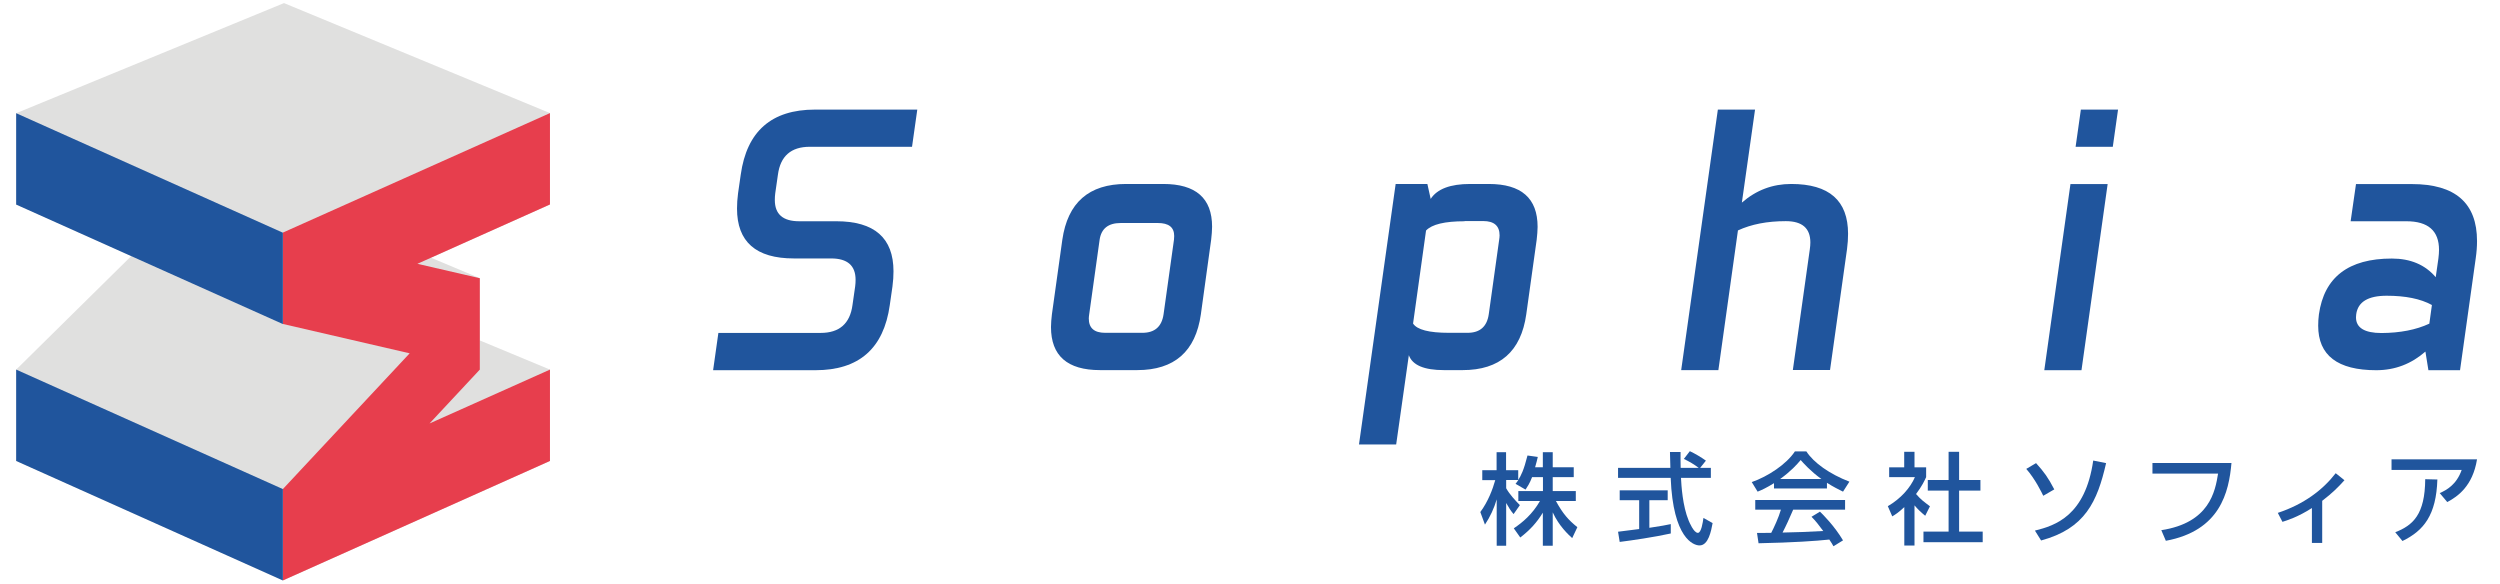
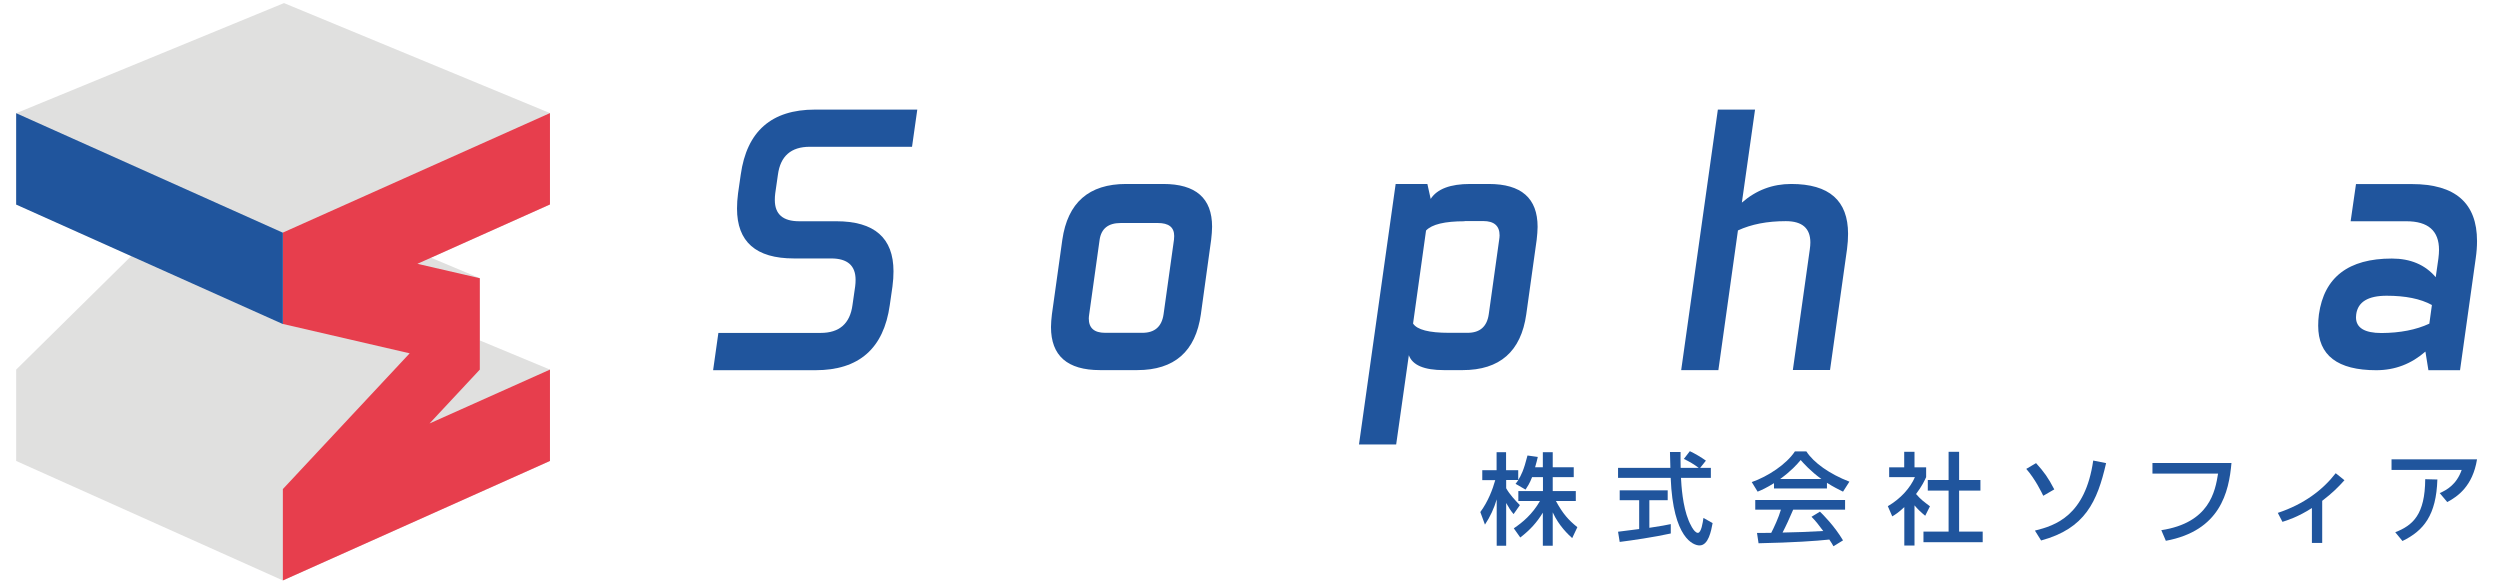
<svg xmlns="http://www.w3.org/2000/svg" version="1.1" id="レイヤー_1" x="0px" y="0px" viewBox="0 0 2427 566.9" style="enable-background:new 0 0 2427 566.9;" xml:space="preserve">
  <style type="text/css">
	.st0{fill:#E0E0DF;}
	.st1{fill:#E73E4D;}
	.st2{fill:#20559D;}
</style>
  <g>
    <polygon class="st0" points="-1465.8,563.5 -1724.8,447.5 -1724.8,358.8 -1613,248.6 -1724.8,198.5 -1724.8,109.9 -1464.8,3    -1206.6,109.8 -1206.6,198.5 -1322,250.2 -1274.6,270.1 -1274.6,330.5 -1206.6,358.8 -1206.6,447.5  " />
    <polygon class="st1" points="-1206.6,109.8 -1465.8,225.8 -1465.8,314.5 -1342.7,343 -1465.8,474.8 -1465.8,563.5 -1206.6,447.5    -1206.6,358.8 -1323.5,411.1 -1274.6,358.8 -1274.6,270.1 -1335.3,256.1 -1206.6,198.5  " />
    <polygon class="st2" points="-1724.8,198.6 -1465.8,314.6 -1465.8,225.9 -1724.8,109.9  " />
    <polygon class="st2" points="-1724.8,447.5 -1465.8,563.5 -1465.8,474.8 -1724.8,358.8  " />
  </g>
  <g>
    <polygon class="st0" points="274.6,563.5 15.7,447.5 15.7,358.8 127.4,248.6 15.7,198.5 15.7,109.9 275.7,3 533.9,109.8    533.9,198.5 418.4,250.2 465.8,270.1 465.8,330.5 533.9,358.8 533.9,447.5  " />
    <polygon class="st1" points="533.9,109.8 274.6,225.8 274.6,314.5 397.7,343 274.6,474.8 274.6,563.5 533.9,447.5 533.9,358.8    417,411.1 465.8,358.8 465.8,270.1 405.2,256.1 533.9,198.5  " />
    <polygon class="st2" points="15.7,198.6 274.6,314.6 274.6,225.9 15.7,109.9  " />
-     <polygon class="st2" points="15.7,447.5 274.6,563.5 274.6,474.8 15.7,358.8  " />
  </g>
  <g>
    <path class="st2" d="M1487.4,463.1c-2.5,6.5-4.6,9.4-6.4,12.2l-9.7-5.6c0.8-1,1.8-2.3,2.7-3.7h-11.8v8c3.3,5.9,8.8,11.8,13.3,16.4   l-6.1,8.7c-2.9-3.4-4.6-6.2-7.2-10.8v41.5h-9.2v-45c-2.5,8.6-6.4,17-11.4,24.5l-4.5-12.2c7.6-10.3,12-22.1,14.5-31h-12.6v-9.6h13.9   v-17.5h9.2v17.5h11.8v9.5c2.7-4.3,5.4-9.4,9-23.8l10,1.4c-0.6,2.7-1.4,5.9-2.6,10h7.5v-14.6h9.6v14.6h20.4v9.6h-20.4v13.5h22.4v9.7   h-19.3c6.8,12.4,11.9,18.2,20.8,25.4l-5,10.6c-3.6-3.3-12.7-11.5-18.9-25v32.4h-9.6v-32.1c-5.9,9.6-12.2,16.6-21.9,24.1l-6.3-8.9   c8.5-5.7,18-13.6,25.4-26.5H1474v-9.7h23.9v-13.5H1487.4z" />
    <path class="st2" d="M1650.5,454.2h10.4v9.7h-29c0.4,7.4,1.5,27.2,7.5,41.6c0.5,1.1,4.8,11.8,8.9,11.8c3.3,0,4.8-10.1,5.4-14.5   l8.9,5c-1.4,7.5-4,21.7-12.7,21.7c-5.8,0-25.7-6.7-28-65.6h-51.1v-9.7h50.8c0-2.1-0.3-12.9-0.4-15.4h10.3c0,6-0.1,11.5,0.1,15.4   h17.5c-4.6-3.5-8.6-5.8-14.4-8.7l5.8-7.5c4.9,2.3,10.9,5.8,15.6,9.2L1650.5,454.2z M1570.8,516.2c5.2-0.7,18.3-2.3,20.5-2.6v-28   h-18.9v-9.6h46.6v9.6h-17.8v26.8c11.1-1.6,17-2.8,20.8-3.6v9.1c-15.8,3.5-38.2,6.8-49.6,8.2L1570.8,516.2z" />
    <path class="st2" d="M1722.3,469c-7.4,4.6-11.8,6.6-16,8.3l-5.7-9.3c15.6-5.4,33.7-17.3,41.9-29.8h11.1c7.1,11,22.6,22,41.8,29.4   l-6.2,9.7c-4-2-9.7-4.8-15.6-8.6v5.5h-51.4V469z M1779.9,530.3c-1.2-2.1-1.7-3.2-4-6.5c-13.2,1.4-34.9,2.9-68.7,3.6l-1.5-10   c2,0,10.8,0,13.8-0.1c2.5-4.7,7.4-15.3,9.4-22.5h-24.9v-9.4h87.2v9.4h-50.4c-3.3,7.8-7.1,16.1-10.3,22.2   c18.1-0.4,20.1-0.5,39.5-1.5c-4.7-6.3-7.2-9.6-11.4-13.8l8.2-5c3,2.9,14,13.8,22.4,27.9L1779.9,530.3z M1768.2,465   c-10.4-7.4-17.8-15.8-20.1-18.4c-3.9,4.6-9.1,10.5-19.9,18.4H1768.2z" />
    <path class="st2" d="M1858.7,529.6h-10v-37.3c-5.8,5.4-8.7,7.2-11.7,9l-4.3-9.9c12.4-7.2,21.8-17.7,26.3-28.2h-25v-9.5h14.6v-15.1   h10v15.1h11.3v9.5c-1.7,3.7-3.9,8.5-9.8,16.4c4.9,5.6,7.3,7.2,13.5,11.9l-4.6,9.2c-4.5-3.7-7.2-6.3-10.4-10.1V529.6z M1891.7,438.6   h10.2V466h20.7v10.3h-20.7v39.8h22.9v10.3h-57.5v-10.3h24.4v-39.8h-20.2V466h20.2V438.6z" />
    <path class="st2" d="M1983.6,481.3c-1.3-2.7-7.7-16.1-16.5-26.1l9.5-5.6c7.8,8.6,11.7,14,17.7,25.5L1983.6,481.3z M1975.5,515.1   c19.8-4.9,48.9-14.3,56.6-68l12.5,2.5c-8.6,37.6-20.4,63.5-63.1,75.1L1975.5,515.1z" />
    <path class="st2" d="M2166.3,449.6c-2.5,28.2-10.9,65.6-63.7,75.4l-4.4-10.3c46.9-7.2,52.3-37.7,55.1-54.9h-63.7v-10.3H2166.3z" />
    <path class="st2" d="M2254.4,527.1h-10v-33.9c-13.5,8.7-24.1,12-28.6,13.4l-4.5-8.7c25.3-8.4,43.6-22.2,56.2-38.5l8.5,6.8   c-6,6.7-11.6,12.3-21.6,20V527.1z" />
    <path class="st2" d="M2404.7,445.9c-4.2,26.1-18.9,36.2-28.9,41.5l-7.3-8.7c6.5-2.9,16.2-8,21.3-22.5h-68.1v-10.3H2404.7z    M2325.3,516.7c17.2-6.7,28.9-17.2,29.1-51.5l11.8,0.3c-1.1,34.7-13.3,49.7-33.9,59.7L2325.3,516.7z" />
  </g>
  <g>
    <path class="st2" d="M-899.9,419.5c-2,5.1-3.6,7.4-5,9.6l-7.6-4.4c0.6-0.8,1.4-1.8,2.1-2.9h-9.3v6.3c2.6,4.6,6.9,9.3,10.5,12.9   l-4.8,6.9c-2.3-2.7-3.7-4.9-5.7-8.6v32.8h-7.2v-35.5c-2,6.8-5,13.4-9,19.3l-3.5-9.6c6-8.2,9.5-17.5,11.4-24.5h-9.9v-7.6h11v-13.8   h7.2v13.8h9.3v7.5c2.1-3.4,4.3-7.4,7.1-18.8l7.9,1.1c-0.5,2.1-1.1,4.7-2.1,7.9h5.9v-11.5h7.6v11.5h16.1v7.6H-884v10.7h17.6v7.6   h-15.2c5.3,9.8,9.4,14.3,16.4,20.1l-4,8.4c-2.8-2.6-10-9.1-14.9-19.8v25.6h-7.6v-25.3c-4.6,7.6-9.6,13.1-17.3,19l-5-7   c6.7-4.5,14.2-10.8,20.1-20.9h-16.7v-7.6h18.9v-10.7H-899.9z" />
    <path class="st2" d="M-771.2,412.5h8.2v7.6h-22.9c0.3,5.8,1.2,21.5,5.9,32.8c0.4,0.8,3.8,9.3,7,9.3c2.6,0,3.8-7.9,4.3-11.4l7,4   c-1.1,5.9-3.1,17.1-10,17.1c-4.6,0-20.3-5.3-22.1-51.7h-40.3v-7.6h40.1c0-1.7-0.2-10.2-0.3-12.1h8.1c0,4.7-0.1,9.1,0.1,12.1h13.8   c-3.7-2.7-6.8-4.6-11.4-6.9l4.6-6c3.9,1.8,8.6,4.6,12.3,7.3L-771.2,412.5z M-834.1,461.4c4.1-0.5,14.4-1.8,16.2-2.1v-22.1h-14.9   v-7.6h36.8v7.6h-14v21.1c8.8-1.3,13.4-2.2,16.4-2.8v7.2c-12.4,2.8-30.2,5.3-39.2,6.5L-834.1,461.4z" />
-     <path class="st2" d="M-714.5,424.1c-5.8,3.7-9.3,5.2-12.6,6.6l-4.5-7.3c12.3-4.3,26.6-13.7,33.1-23.5h8.8   c5.6,8.7,17.9,17.3,33,23.2l-4.9,7.6c-3.2-1.6-7.6-3.8-12.3-6.8v4.4h-40.5V424.1z M-669,472.5c-0.9-1.7-1.4-2.5-3.1-5.1   c-10.5,1.1-27.6,2.3-54.2,2.8l-1.1-7.9c1.6,0,8.6,0,10.9-0.1c2-3.7,5.8-12.1,7.4-17.8h-19.6V437h68.8v7.4h-39.8   c-2.6,6.2-5.6,12.7-8.2,17.6c14.3-0.3,15.9-0.4,31.2-1.1c-3.7-5-5.7-7.6-9-10.9l6.5-4c2.4,2.3,11.1,10.9,17.7,22L-669,472.5z    M-678.3,421c-8.2-5.8-14-12.4-15.9-14.5c-3.1,3.7-7.2,8.3-15.7,14.5H-678.3z" />
    <path class="st2" d="M-606.8,472h-7.9v-29.5c-4.6,4.3-6.9,5.7-9.2,7.1l-3.4-7.8c9.8-5.7,17.2-14,20.8-22.3h-19.7v-7.5h11.5v-11.9   h7.9v11.9h8.9v7.5c-1.3,2.9-3.1,6.7-7.7,12.9c3.9,4.4,5.7,5.7,10.7,9.4l-3.7,7.2c-3.6-2.9-5.6-5-8.2-8V472z M-580.8,400.2h8v21.6   h16.3v8.2h-16.3v31.4h18.1v8.2h-45.3v-8.2h19.2v-31.4h-15.9v-8.2h15.9V400.2z" />
    <path class="st2" d="M-508.3,433.9c-1-2.1-6.1-12.7-13.1-20.6l7.5-4.4c6.2,6.8,9.2,11.1,14,20.2L-508.3,433.9z M-514.8,460.6   c15.7-3.9,38.6-11.3,44.7-53.7l9.8,2c-6.8,29.7-16.1,50.1-49.8,59.2L-514.8,460.6z" />
    <path class="st2" d="M-364.2,408.9c-2,22.2-8.6,51.8-50.3,59.5l-3.4-8.1c37-5.6,41.3-29.8,43.5-43.3h-50.3v-8.1H-364.2z" />
    <path class="st2" d="M-294.7,470h-7.9v-26.8c-10.7,6.9-19,9.5-22.6,10.6l-3.6-6.9c20-6.7,34.4-17.5,44.3-30.4l6.7,5.3   c-4.7,5.3-9.2,9.7-17,15.8V470z" />
    <path class="st2" d="M-176.1,406c-3.3,20.6-14.9,28.6-22.8,32.7l-5.7-6.9c5.1-2.3,12.8-6.3,16.8-17.8h-53.7V406H-176.1z    M-238.7,461.8c13.6-5.3,22.8-13.6,23-40.6l9.3,0.2c-0.8,27.4-10.5,39.2-26.8,47.1L-238.7,461.8z" />
  </g>
  <g>
-     <polygon class="st1" points="-979.3,183.3 -1040.1,251.2 -1040.1,252.3 -932.7,252.3 -932.7,267.3 -1064.6,267.3 -1064.6,256.1    -999.8,183.5 -1061.1,111.2 -1061.1,99 -941.1,99 -941.1,114.2 -1036.6,114.2 -1036.6,114.9  " />
    <path class="st1" d="M-839.8,218.8c0-34.8,25.8-74.3,71.2-74.3c36.2,0,52.3,24,52.3,50.3c0,34.6-25.1,75.2-71,75.2   C-823.9,269.9-839.8,244.6-839.8,218.8 M-734,194.1c0-19.6-12.6-36.2-35.7-36.2c-34.4,0-52.5,32.9-52.5,60   c0,19.4,11,38.6,36.2,38.6C-750.3,256.5-734,219.9-734,194.1" />
    <path class="st1" d="M-571.1,154c-16.1,7-43.4,26.9-43.4,60.8c0,30.7,22,39.3,39.3,41.9l13.9-76.5c4.4-24.3,14.5-35.7,34.8-35.7   c21,0,43,17.4,43,49c0,46.5-38.2,75.6-78.5,76.5l-8.6,46.5h-15.9l8.8-46.5c-25.8-3.1-53.8-18.3-53.8-53.8c0-43.2,36-66.6,53.1-71.7   L-571.1,154z M-559.4,256.7c32.4-1.8,59.1-28.5,59.1-63.5c0-20.3-11.7-35.7-28.2-35.7c-9.2,0-13.9,6-16.1,18.3L-559.4,256.7z" />
    <path class="st1" d="M-335.5,145.3h17l-17.9,94.8c-0.7,3.5-1.1,6.4-1.1,8.8c0,5.7,2.7,7.7,9.3,7.1l-3.5,13   c-1.5,0.4-4.4,0.9-7.3,0.9c-8.6,0-15.7-4.4-15.7-18.1c0-4,2.2-15.7,4.8-29.3L-335.5,145.3z" />
-     <path class="st1" d="M-51,145.3c-4,11.7-20.7,86.4-20.7,98.6c0,9,3.5,12.3,10.4,12.3l-4.2,13c-1.1,0.4-2.2,0.7-4.4,0.7   c-4,0-16.1,0-16.1-19.4c0-2,0.2-4.2,0.7-6.8h-0.9c-10.8,16.3-29.8,26.3-49.4,26.3c-26.7,0-45.2-17.2-45.2-45.4   c0-44.3,32.2-80.1,69.3-80.1c19.6,0,33.5,10.4,38.1,25.8h0.7c2.7-10.6,4.6-17.4,7.3-24.9H-51z M-131.3,256.1   c19.6,0,35.7-15.2,43.9-33.1c5.3-10.6,7.1-29.3,7.1-33.5c-0.2-19.6-13.5-31.3-31.5-31.3c-28.5,0-52.5,33.1-51.8,66.4   C-163.5,239.7-153.8,256.1-131.3,256.1" />
  </g>
  <path class="st2" d="M692.3,359.3l5.1-36.1h99.3c18.1,0,28.5-9,30.9-27.1l2.6-18.1c0.3-2.2,0.4-4.3,0.4-6.4  c0-13.8-7.9-20.7-23.8-20.7h-36.1c-36.9,0-55.2-16.2-55.2-48.4c0-4.6,0.3-9.5,1-14.8l2.6-18.1c5.9-42.2,29.9-63.2,72.1-63.2h99.3  l-5.1,36.1h-99.3c-18.1,0-28.5,9-30.9,27.1l-2.6,18.1c-0.3,2.2-0.4,4.4-0.4,6.5c0,13.7,7.8,20.6,23.6,20.6h36.1  c37,0,55.5,16.2,55.5,48.6c0,4.6-0.3,9.5-1,14.7l-2.6,18.1c-5.9,42.1-29.9,63.2-72.1,63.2H692.3z" />
  <path class="st2" d="M1165.8,305.1c-5.1,36.1-25.7,54.2-61.8,54.2h-36.1c-31.7,0-47.6-13.9-47.6-41.8c0-3.8,0.4-8,0.9-12.4  l10.1-72.3c5.2-36.1,25.8-54.2,61.9-54.2h36.1c31.6,0,47.4,13.8,47.4,41.5c0,3.8-0.4,8-0.9,12.6L1165.8,305.1z M1057.4,305.1  c-0.2,1.4-0.4,2.8-0.4,4.1c0,9.3,5.3,13.9,15.9,13.9h36.1c12.1,0,18.9-6.1,20.6-18.1l10.1-72.3c0.1-1.2,0.2-2.5,0.2-3.6  c0-8.5-5.3-12.6-15.9-12.6H1088c-12.1,0-18.9,5.4-20.5,16.3L1057.4,305.1z" />
  <path class="st2" d="M1355.4,431.5h-36.1l35.6-252.9h30.8l3.2,14.5c6.3-9.7,19.1-14.5,38.3-14.5h18.1c31.6,0,47.4,13.8,47.4,41.6  c0,3.8-0.4,8-0.9,12.6l-10.1,72.3c-5.1,36.1-25.7,54.2-61.8,54.2h-18.1c-19.3,0-30.6-4.8-34.1-14.5L1355.4,431.5z M1421.8,214.8  c-19.3,0-31.7,3-37.4,9l-12.6,90.3c3.9,6,15.5,9,34.8,9h18.1c12.1,0,18.9-6.1,20.6-18.1l10.1-72.3c0.2-1.4,0.4-2.8,0.4-4.2  c0-9.2-5.3-13.9-15.9-13.9H1421.8z" />
  <path class="st2" d="M1668.2,359.3h-36.1l35.6-252.9h36.1l-12.8,90.3c13.9-12.1,29.8-18.1,47.9-18.1c36.9,0,55.2,16.1,55.2,48.4  c0,4.6-0.3,9.5-1,14.8l-16.5,117.4h-36.1l16.5-117.4c0.3-2.2,0.5-4.3,0.5-6.4c0-13.8-7.9-20.7-23.8-20.7c-18.1,0-33.5,3-46.5,9  L1668.2,359.3z" />
-   <path class="st2" d="M2046.1,178.7l-25.4,180.7h-36.1l25.4-180.7H2046.1z M2056.2,106.4l-5.1,36.1H2015l5.1-36.1H2056.2z" />
  <path class="st2" d="M2367.2,250.9c0.4-3,0.6-5.8,0.6-8.3c0-18.6-10.6-27.8-31.7-27.8H2282l5.2-36.1h54.2  c42.2,0,63.3,18.4,63.3,55.3c0,5.3-0.4,10.9-1.3,17l-15.2,108.4h-30.7l-2.9-18.1c-13.7,12-29.6,18.1-47.7,18.1  c-37.6,0-56.4-14.4-56.4-43.2c0-3.5,0.2-7.2,0.7-11c5.1-36.1,28.7-54.2,70.8-54.2c18.1,0,32.3,6,42.6,18.1L2367.2,250.9z   M2358.4,314.2l2.5-18.1c-11.1-6.1-25.8-9-43.9-9c-18.1,0-28,6-29.6,18.1c-0.1,1.1-0.2,2-0.2,2.9c0,10.1,8.3,15.2,24.8,15.2  C2330,323.2,2345.5,320.2,2358.4,314.2" />
</svg>